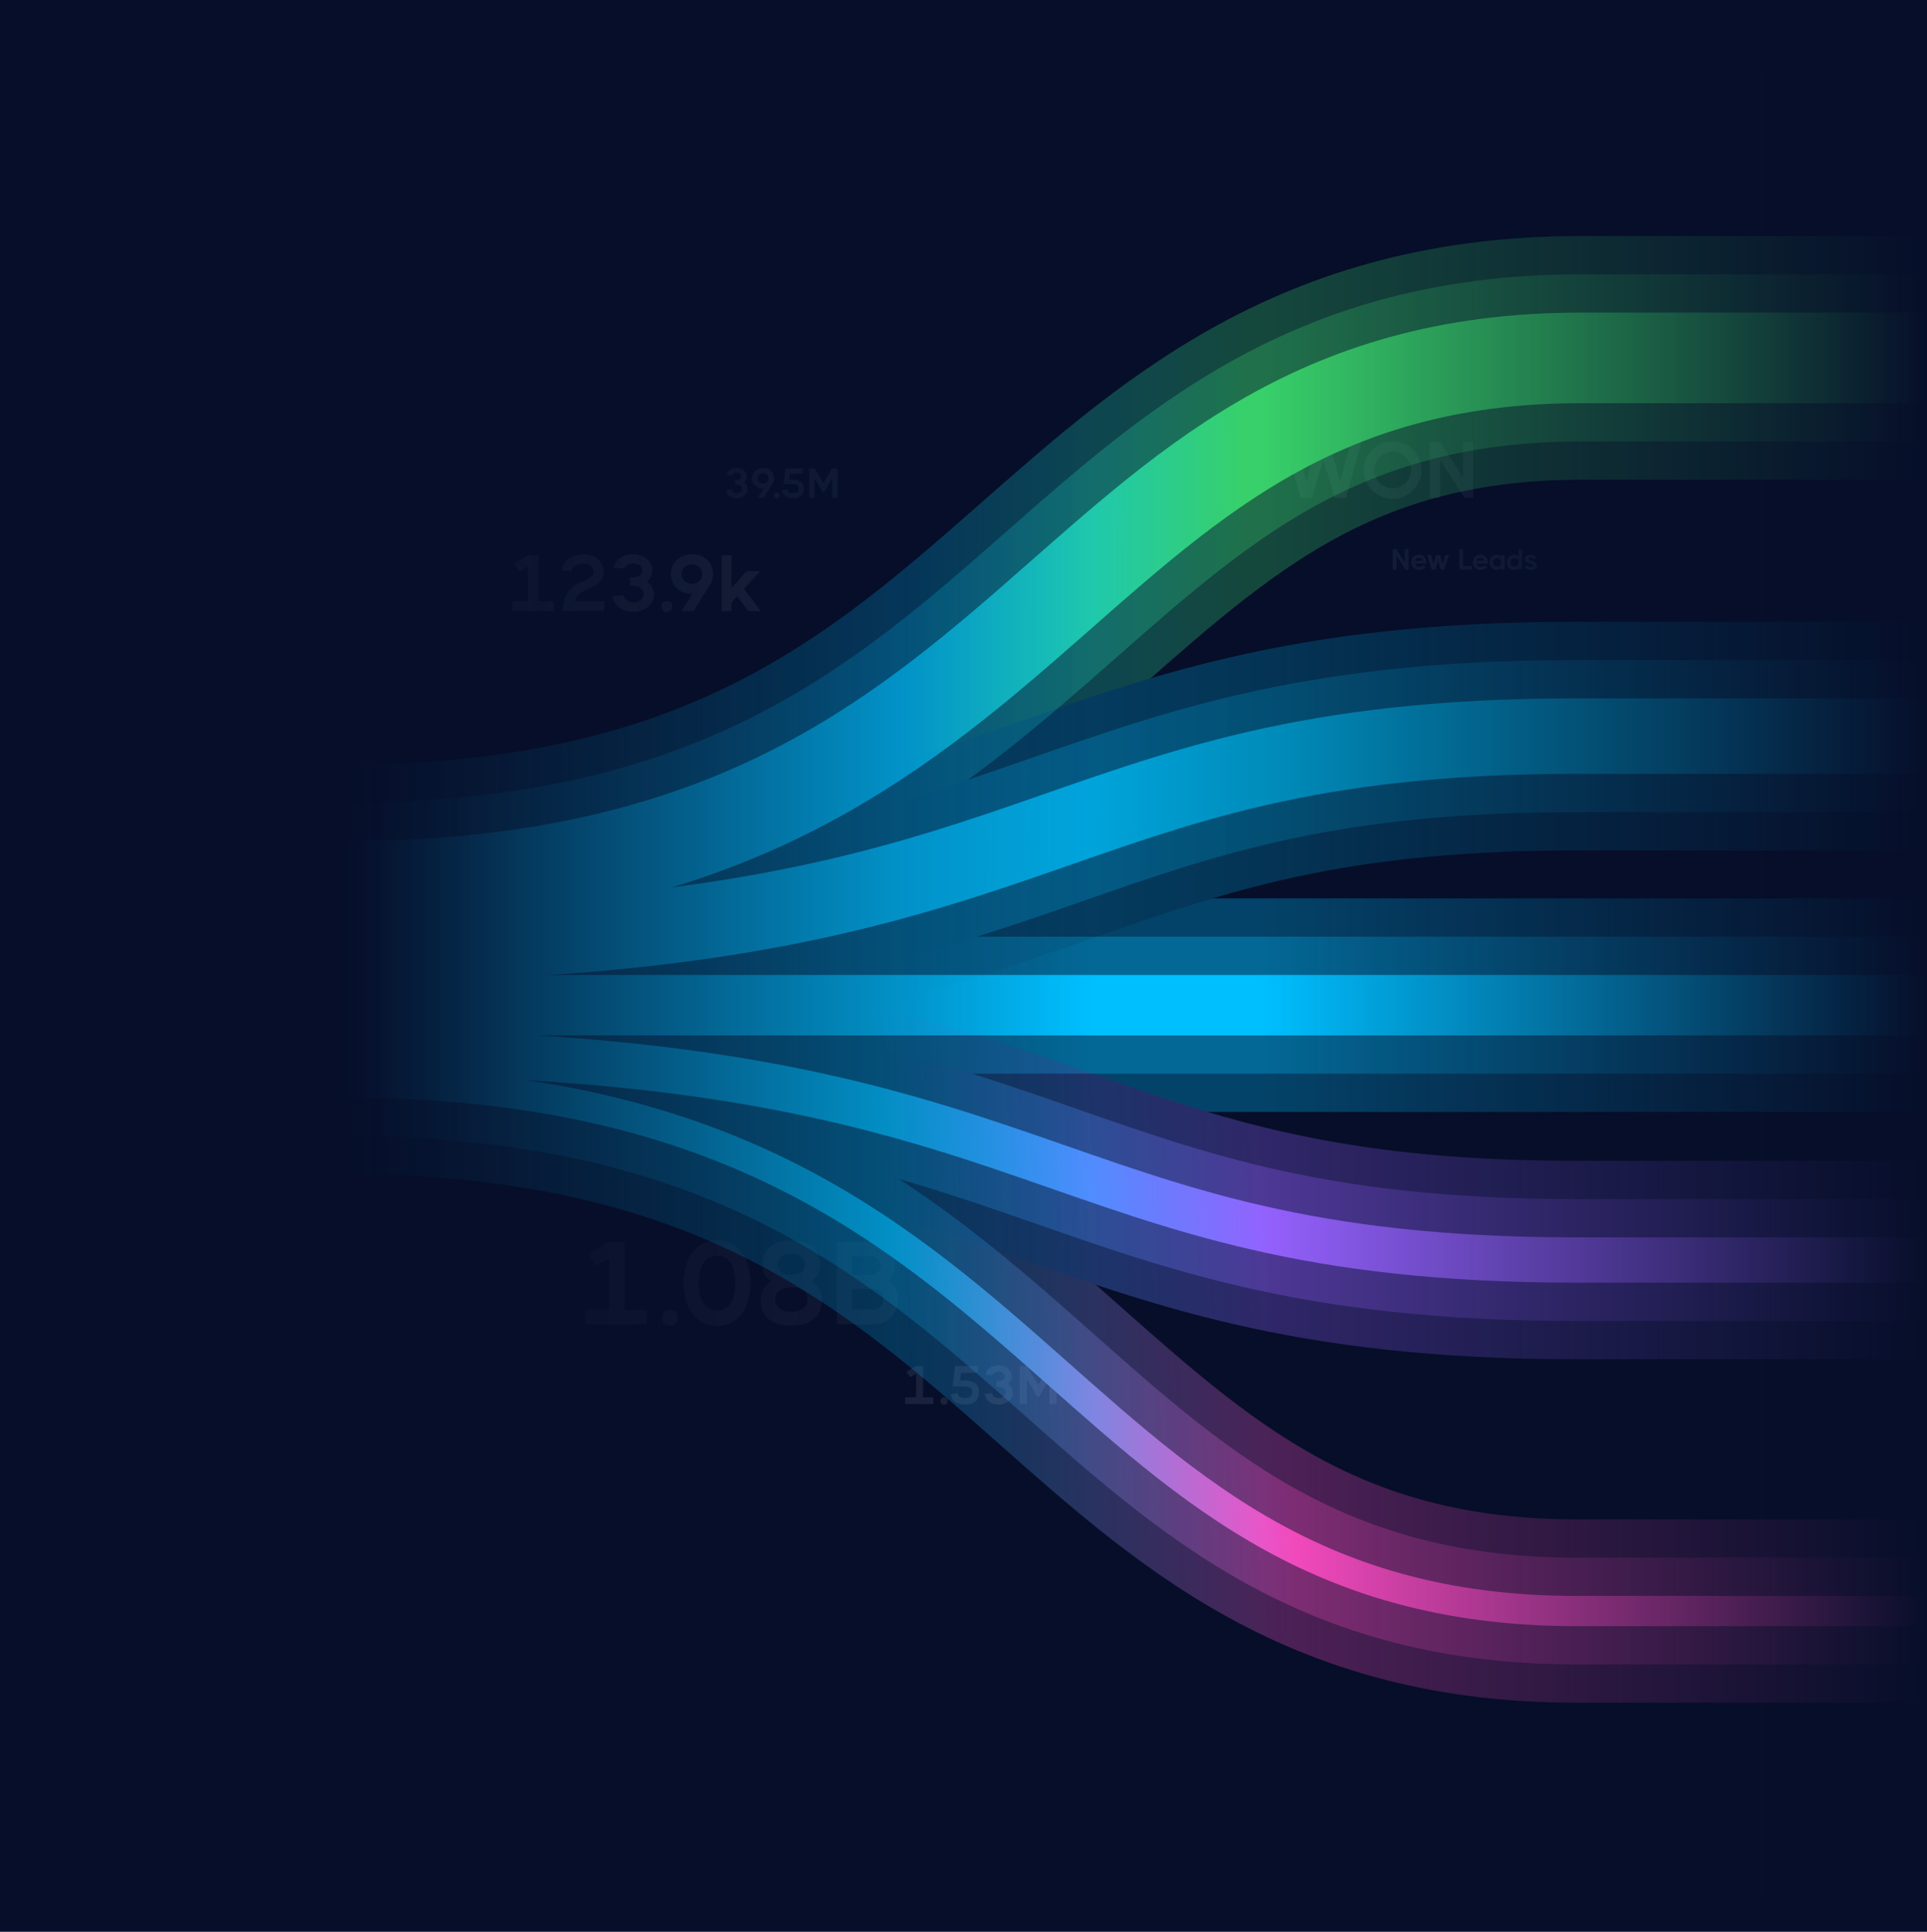
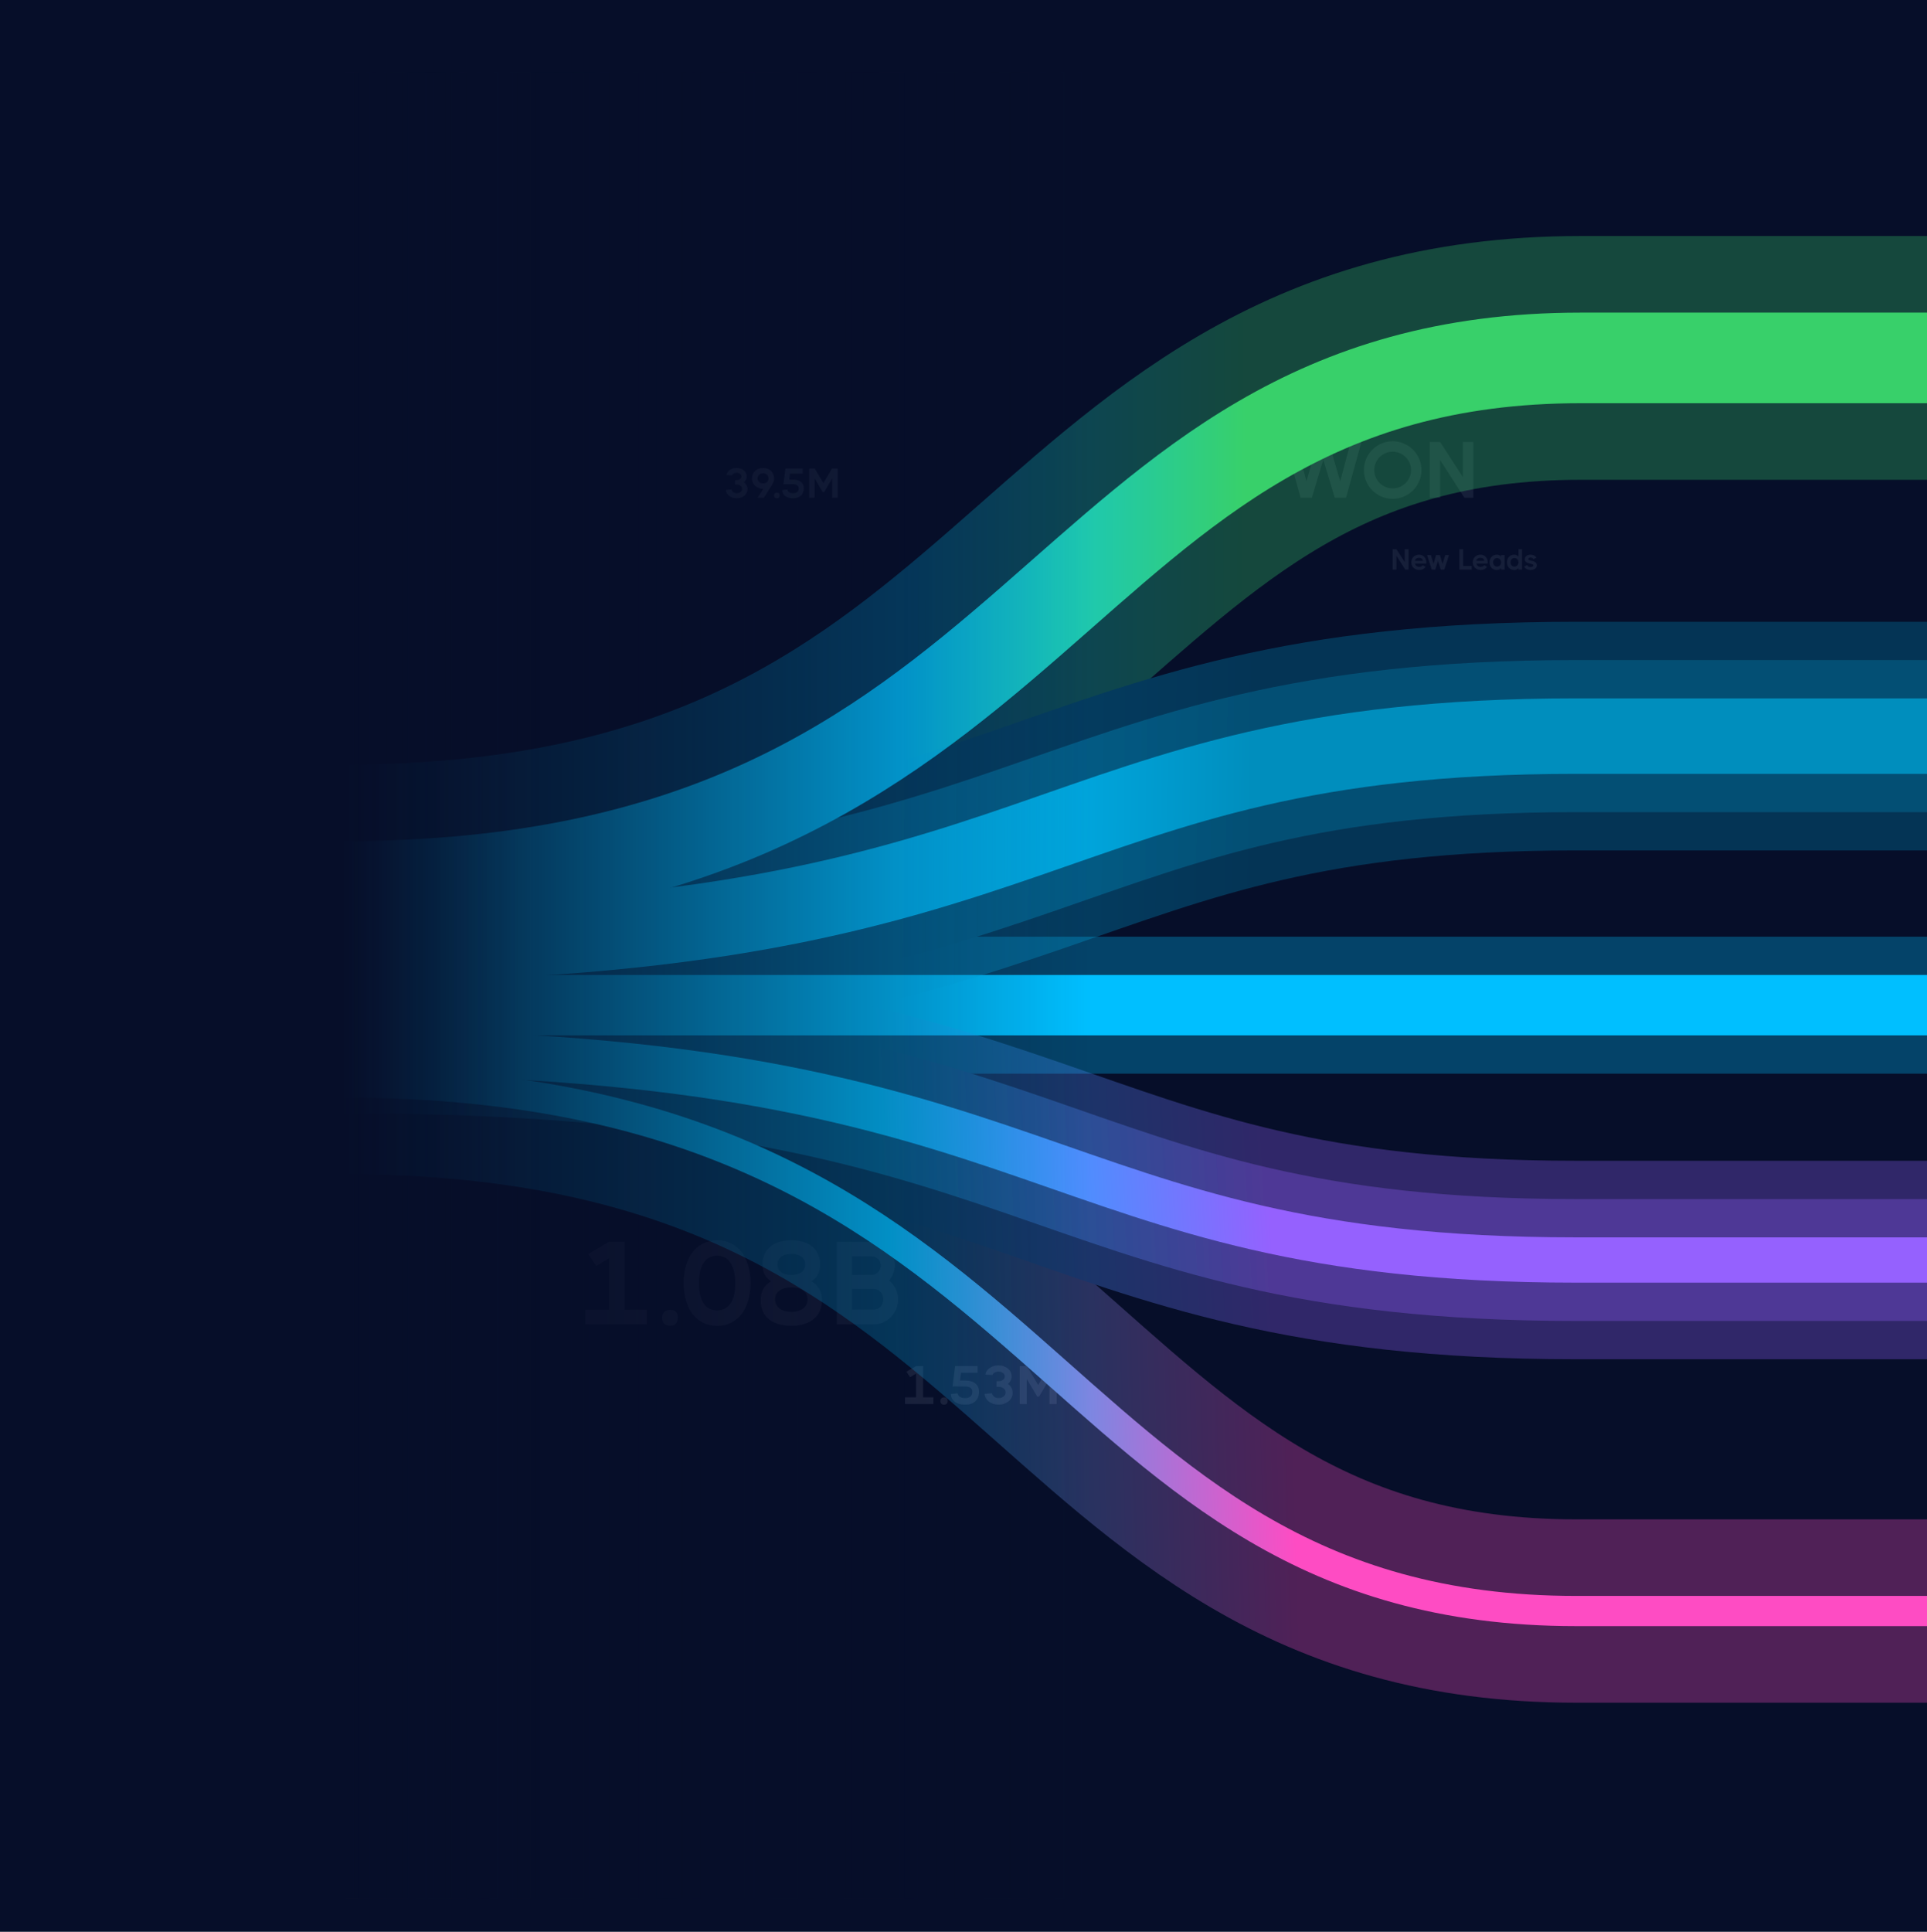
<svg xmlns="http://www.w3.org/2000/svg" width="1208" height="1211" viewBox="0 0 1208 1211" fill="none">
  <g clip-path="url(#clip0_2329_5277)">
    <rect width="1208" height="1210.76" fill="#060E29" />
    <path opacity="0.08" d="M368.796 786.023L381.857 778.349H391.523V820.85H405.542V830H366.878V820.85H381.857V788.679L373.814 793.549L368.796 786.023ZM415.05 825.868C415.05 824.294 415.469 823.089 416.305 822.252C417.19 821.367 418.42 820.924 419.994 820.924C423.241 820.924 424.864 822.572 424.864 825.868C424.864 827.442 424.446 828.672 423.61 829.557C422.773 830.443 421.568 830.885 419.994 830.885C418.42 830.885 417.19 830.443 416.305 829.557C415.469 828.672 415.05 827.442 415.05 825.868ZM449.549 830.959C446.302 830.959 443.375 830.32 440.768 829.041C438.161 827.713 435.947 825.893 434.127 823.581C432.356 821.219 430.979 818.391 429.995 815.095C429.011 811.799 428.519 808.159 428.519 804.174C428.519 800.19 429.011 796.55 429.995 793.254C430.979 789.958 432.356 787.154 434.127 784.842C435.947 782.481 438.161 780.661 440.768 779.382C443.375 778.054 446.302 777.39 449.549 777.39C452.795 777.39 455.698 778.054 458.256 779.382C460.863 780.661 463.076 782.481 464.897 784.842C466.717 787.154 468.094 789.958 469.029 793.254C470.012 796.55 470.504 800.19 470.504 804.174C470.504 808.159 470.012 811.799 469.029 815.095C468.094 818.391 466.717 821.219 464.897 823.581C463.076 825.893 460.863 827.713 458.256 829.041C455.698 830.32 452.795 830.959 449.549 830.959ZM449.549 821.293C452.894 821.293 455.624 819.94 457.739 817.235C459.854 814.48 460.912 810.127 460.912 804.174C460.912 801.174 460.617 798.616 460.027 796.501C459.485 794.336 458.698 792.565 457.665 791.188C456.682 789.761 455.501 788.728 454.124 788.089C452.746 787.4 451.221 787.056 449.549 787.056C447.876 787.056 446.327 787.4 444.9 788.089C443.523 788.728 442.342 789.761 441.358 791.188C440.375 792.565 439.588 794.336 438.997 796.501C438.456 798.616 438.186 801.174 438.186 804.174C438.186 807.175 438.456 809.758 438.997 811.922C439.588 814.037 440.375 815.808 441.358 817.235C442.342 818.612 443.523 819.645 444.9 820.334C446.327 820.973 447.876 821.293 449.549 821.293ZM496.098 830.959C490.097 830.959 485.374 829.557 481.931 826.753C478.537 823.9 476.84 819.965 476.84 814.947C476.84 812.143 477.405 809.758 478.537 807.79C479.668 805.822 481.292 804.248 483.407 803.068C481.685 801.985 480.357 800.608 479.422 798.936C478.488 797.214 478.02 795.099 478.02 792.59C478.02 787.818 479.619 784.104 482.816 781.448C486.014 778.742 490.441 777.39 496.098 777.39C501.706 777.39 506.109 778.742 509.306 781.448C512.504 784.104 514.102 787.818 514.102 792.59C514.102 797.46 512.307 800.952 508.716 803.068C510.831 804.248 512.454 805.822 513.586 807.79C514.717 809.758 515.283 812.143 515.283 814.947C515.283 817.456 514.84 819.694 513.955 821.662C513.069 823.63 511.79 825.302 510.118 826.68C508.494 828.057 506.478 829.115 504.067 829.852C501.706 830.59 499.05 830.959 496.098 830.959ZM496.098 785.949C493.393 785.949 491.253 786.539 489.679 787.72C488.154 788.901 487.391 790.524 487.391 792.59C487.391 794.607 488.154 796.205 489.679 797.386C491.253 798.517 493.393 799.083 496.098 799.083C498.804 799.083 500.919 798.517 502.444 797.386C503.969 796.205 504.731 794.607 504.731 792.59C504.731 790.524 503.969 788.901 502.444 787.72C500.919 786.539 498.804 785.949 496.098 785.949ZM496.098 806.905C493.048 806.905 490.589 807.544 488.719 808.823C486.85 810.053 485.916 811.898 485.916 814.357C485.916 816.817 486.85 818.735 488.719 820.113C490.589 821.49 493.048 822.179 496.098 822.179C499.099 822.179 501.534 821.49 503.403 820.113C505.272 818.735 506.207 816.817 506.207 814.357C506.207 811.898 505.272 810.053 503.403 808.823C501.534 807.544 499.099 806.905 496.098 806.905ZM524.57 830V778.349H546.78C548.747 778.349 550.592 778.742 552.314 779.53C554.035 780.317 555.536 781.374 556.815 782.702C558.094 784.031 559.102 785.58 559.84 787.351C560.578 789.073 560.947 790.917 560.947 792.885C560.947 794.656 560.627 796.378 559.988 798.05C559.397 799.723 558.536 801.223 557.405 802.551C559.127 803.978 560.479 805.724 561.463 807.79C562.447 809.807 562.939 812.021 562.939 814.431C562.939 816.546 562.545 818.563 561.758 820.481C560.971 822.351 559.889 823.999 558.512 825.425C557.134 826.852 555.536 827.983 553.716 828.819C551.896 829.606 549.952 830 547.886 830H524.57ZM546.78 799.009C548.108 799.009 549.313 798.468 550.395 797.386C551.527 796.304 552.092 794.926 552.092 793.254C552.092 791.532 551.527 790.155 550.395 789.122C549.313 788.04 548.108 787.499 546.78 787.499H534.162V799.083L546.78 799.009ZM547.886 820.777C548.723 820.777 549.485 820.604 550.174 820.26C550.863 819.916 551.477 819.448 552.019 818.858C552.56 818.268 552.978 817.579 553.273 816.792C553.568 816.005 553.716 815.193 553.716 814.357C553.716 813.472 553.568 812.635 553.273 811.848C552.978 811.061 552.56 810.373 552.019 809.782C551.477 809.192 550.863 808.725 550.174 808.38C549.485 808.036 548.723 807.864 547.886 807.864H534.162V820.777H547.886Z" fill="#AFB8C9" />
    <path opacity="0.1" d="M873.022 344.225H875.395L880.596 352.255V344.225H882.987V357H880.961L875.395 348.368V357H873.022V344.225ZM889.556 347.638C890.237 347.638 890.857 347.765 891.417 348.021C891.977 348.264 892.457 348.605 892.859 349.043C893.26 349.481 893.571 349.992 893.79 350.576C894.021 351.16 894.136 351.787 894.136 352.456C894.136 352.748 894.112 353.015 894.063 353.259H887.001C887.159 353.879 887.475 354.378 887.95 354.755C888.436 355.12 889.032 355.303 889.738 355.303C890.188 355.303 890.614 355.211 891.016 355.029C891.429 354.834 891.739 354.579 891.946 354.262L893.68 355.284C893.254 355.905 892.707 356.386 892.038 356.726C891.368 357.067 890.59 357.237 889.702 357.237C888.959 357.237 888.278 357.116 887.658 356.872C887.049 356.629 886.526 356.294 886.088 355.868C885.662 355.43 885.328 354.919 885.084 354.335C884.853 353.751 884.738 353.119 884.738 352.438C884.738 351.756 884.853 351.123 885.084 350.539C885.328 349.955 885.656 349.451 886.07 349.025C886.496 348.599 887.007 348.264 887.603 348.021C888.199 347.765 888.85 347.638 889.556 347.638ZM892.001 351.488C891.916 350.892 891.648 350.43 891.198 350.101C890.748 349.773 890.188 349.609 889.519 349.609C889.166 349.609 888.838 349.663 888.534 349.773C888.229 349.87 887.962 350.004 887.731 350.174C887.499 350.345 887.317 350.546 887.183 350.777C887.049 350.996 886.976 351.233 886.964 351.488H892.001ZM894.622 347.875H896.994L898.637 353.368L900.243 347.875H902.652L904.294 353.405L905.991 347.875H908.364L905.407 357H903.163L901.447 351.58L899.732 357H897.523L894.622 347.875ZM914.833 344.225H917.206V354.737H922.608V357H914.833V344.225ZM928.069 347.638C928.751 347.638 929.371 347.765 929.931 348.021C930.491 348.264 930.971 348.605 931.373 349.043C931.774 349.481 932.084 349.992 932.303 350.576C932.535 351.16 932.65 351.787 932.65 352.456C932.65 352.748 932.626 353.015 932.577 353.259H925.514C925.673 353.879 925.989 354.378 926.463 354.755C926.95 355.12 927.546 355.303 928.252 355.303C928.702 355.303 929.128 355.211 929.529 355.029C929.943 354.834 930.253 354.579 930.46 354.262L932.194 355.284C931.768 355.905 931.221 356.386 930.551 356.726C929.882 357.067 929.104 357.237 928.215 357.237C927.473 357.237 926.792 357.116 926.171 356.872C925.563 356.629 925.04 356.294 924.602 355.868C924.176 355.43 923.842 354.919 923.598 354.335C923.367 353.751 923.251 353.119 923.251 352.438C923.251 351.756 923.367 351.123 923.598 350.539C923.842 349.955 924.17 349.451 924.584 349.025C925.01 348.599 925.521 348.264 926.117 348.021C926.713 347.765 927.364 347.638 928.069 347.638ZM930.515 351.488C930.43 350.892 930.162 350.43 929.712 350.101C929.262 349.773 928.702 349.609 928.033 349.609C927.68 349.609 927.352 349.663 927.047 349.773C926.743 349.87 926.476 350.004 926.244 350.174C926.013 350.345 925.831 350.546 925.697 350.777C925.563 350.996 925.49 351.233 925.478 351.488H930.515ZM941.011 356.033C940.695 356.398 940.318 356.696 939.88 356.927C939.454 357.146 938.949 357.256 938.365 357.256C937.659 357.256 937.021 357.134 936.449 356.89C935.889 356.647 935.409 356.313 935.007 355.887C934.618 355.449 934.314 354.938 934.095 354.354C933.888 353.77 933.784 353.137 933.784 352.456C933.784 351.774 933.888 351.142 934.095 350.558C934.314 349.962 934.618 349.451 935.007 349.025C935.409 348.587 935.889 348.246 936.449 348.003C937.021 347.759 937.659 347.638 938.365 347.638C938.949 347.638 939.454 347.753 939.88 347.984C940.318 348.203 940.695 348.495 941.011 348.86V347.875H943.274V357H941.011V356.033ZM938.42 355.138C938.797 355.138 939.144 355.072 939.46 354.938C939.776 354.804 940.05 354.615 940.281 354.372C940.513 354.129 940.689 353.843 940.811 353.514C940.944 353.186 941.011 352.827 941.011 352.438C941.011 352.048 940.944 351.695 940.811 351.379C940.689 351.05 940.513 350.771 940.281 350.539C940.05 350.296 939.776 350.108 939.46 349.974C939.144 349.84 938.797 349.773 938.42 349.773C938.055 349.773 937.726 349.846 937.434 349.992C937.142 350.126 936.887 350.32 936.668 350.576C936.461 350.819 936.297 351.105 936.175 351.434C936.066 351.75 936.011 352.091 936.011 352.456C936.011 352.821 936.066 353.167 936.175 353.496C936.297 353.824 936.461 354.11 936.668 354.354C936.887 354.597 937.142 354.792 937.434 354.938C937.726 355.072 938.055 355.138 938.42 355.138ZM954.163 357H951.919V356.051C951.602 356.404 951.225 356.696 950.787 356.927C950.361 357.146 949.856 357.256 949.272 357.256C948.567 357.256 947.928 357.134 947.356 356.89C946.796 356.647 946.316 356.313 945.914 355.887C945.525 355.449 945.221 354.938 945.002 354.354C944.795 353.77 944.692 353.137 944.692 352.456C944.692 351.774 944.795 351.142 945.002 350.558C945.221 349.962 945.525 349.451 945.914 349.025C946.316 348.587 946.796 348.246 947.356 348.003C947.928 347.759 948.567 347.638 949.272 347.638C949.856 347.638 950.361 347.753 950.787 347.984C951.225 348.203 951.602 348.489 951.919 348.842V344.225H954.163V357ZM949.327 355.138C949.704 355.138 950.051 355.072 950.367 354.938C950.684 354.804 950.957 354.615 951.189 354.372C951.42 354.129 951.596 353.843 951.718 353.514C951.852 353.186 951.919 352.827 951.919 352.438C951.919 352.048 951.852 351.695 951.718 351.379C951.596 351.05 951.42 350.771 951.189 350.539C950.957 350.296 950.684 350.108 950.367 349.974C950.051 349.84 949.704 349.773 949.327 349.773C948.962 349.773 948.634 349.846 948.342 349.992C948.05 350.126 947.794 350.32 947.575 350.576C947.368 350.819 947.204 351.105 947.082 351.434C946.973 351.75 946.918 352.091 946.918 352.456C946.918 352.821 946.973 353.167 947.082 353.496C947.204 353.824 947.368 354.11 947.575 354.354C947.794 354.597 948.05 354.792 948.342 354.938C948.634 355.072 948.962 355.138 949.327 355.138ZM958.118 350.43C958.118 350.673 958.246 350.856 958.501 350.977C958.769 351.099 959.098 351.209 959.487 351.306C959.888 351.391 960.314 351.488 960.764 351.598C961.227 351.695 961.653 351.853 962.042 352.072C962.443 352.279 962.772 352.565 963.027 352.93C963.295 353.283 963.429 353.758 963.429 354.354C963.429 354.816 963.319 355.23 963.1 355.595C962.894 355.948 962.608 356.246 962.243 356.489C961.878 356.732 961.458 356.915 960.983 357.037C960.509 357.17 960.01 357.237 959.487 357.237C958.526 357.237 957.705 357.055 957.023 356.69C956.342 356.325 955.837 355.802 955.508 355.12L957.37 354.153C957.54 354.603 957.808 354.926 958.173 355.12C958.538 355.315 958.976 355.412 959.487 355.412C959.706 355.412 959.919 355.394 960.126 355.357C960.333 355.309 960.515 355.242 960.673 355.157C960.844 355.072 960.977 354.962 961.075 354.828C961.184 354.694 961.239 354.536 961.239 354.354C961.239 354.086 961.105 353.885 960.837 353.751C960.57 353.605 960.235 353.484 959.834 353.386C959.444 353.277 959.012 353.174 958.538 353.076C958.076 352.967 957.644 352.815 957.242 352.62C956.853 352.413 956.524 352.145 956.257 351.817C955.989 351.488 955.855 351.05 955.855 350.503C955.855 350.053 955.953 349.651 956.147 349.298C956.342 348.946 956.603 348.648 956.932 348.404C957.273 348.149 957.662 347.96 958.1 347.838C958.55 347.705 959.019 347.638 959.505 347.638C960.296 347.638 961.002 347.802 961.622 348.13C962.255 348.447 962.748 348.915 963.1 349.536L961.257 350.466C961.099 350.138 960.88 349.889 960.6 349.718C960.32 349.536 959.955 349.444 959.505 349.444C959.079 349.444 958.739 349.536 958.483 349.718C958.24 349.889 958.118 350.126 958.118 350.43Z" fill="#AFB8C9" />
-     <path opacity="0.15" d="M322.25 353.2L331.1 348H337.65V376.8H347.15V383H320.95V376.8H331.1V355L325.65 358.3L322.25 353.2ZM352.693 381.45C352.793 380.117 353.043 378.667 353.443 377.1C353.843 375.5 354.46 373.95 355.293 372.45C356.126 370.917 357.193 369.5 358.493 368.2C359.826 366.9 361.46 365.867 363.393 365.1C364.493 364.633 365.56 364.183 366.593 363.75C367.626 363.317 368.56 362.85 369.393 362.35C370.226 361.85 370.893 361.283 371.393 360.65C371.893 360.017 372.143 359.283 372.143 358.45C372.143 357.583 371.943 356.817 371.543 356.15C371.176 355.483 370.693 354.933 370.093 354.5C369.493 354.067 368.843 353.75 368.143 353.55C367.443 353.317 366.76 353.2 366.093 353.2C365.16 353.2 364.243 353.3 363.343 353.5C362.476 353.667 361.693 353.95 360.993 354.35C360.293 354.75 359.71 355.267 359.243 355.9C358.776 356.533 358.46 357.3 358.293 358.2L352.143 357.55C352.376 355.883 352.91 354.417 353.743 353.15C354.61 351.883 355.66 350.833 356.893 350C358.16 349.133 359.576 348.483 361.143 348.05C362.743 347.583 364.393 347.35 366.093 347.35C367.626 347.35 369.126 347.6 370.593 348.1C372.06 348.567 373.36 349.267 374.493 350.2C375.66 351.1 376.593 352.233 377.293 353.6C378.026 354.933 378.393 356.45 378.393 358.15C378.393 359.883 378.06 361.367 377.393 362.6C376.76 363.833 375.876 364.917 374.743 365.85C373.643 366.75 372.326 367.55 370.793 368.25C369.26 368.95 367.61 369.65 365.843 370.35C364.443 370.917 363.293 371.783 362.393 372.95C361.526 374.083 360.843 375.367 360.343 376.8H378.743V382.95H352.693V381.45ZM408.986 357.55C408.986 358.95 408.686 360.233 408.086 361.4C407.486 362.533 406.636 363.533 405.536 364.4C406.936 365.367 408.019 366.55 408.786 367.95C409.553 369.35 409.936 370.9 409.936 372.6C409.936 374.2 409.603 375.667 408.936 377C408.269 378.333 407.336 379.483 406.136 380.45C404.969 381.417 403.586 382.183 401.986 382.75C400.419 383.283 398.719 383.55 396.886 383.55C395.153 383.55 393.519 383.3 391.986 382.8C390.486 382.3 389.153 381.617 387.986 380.75C386.853 379.85 385.936 378.783 385.236 377.55C384.536 376.317 384.153 374.983 384.086 373.55L390.836 373.05C391.136 374.383 391.836 375.467 392.936 376.3C394.069 377.1 395.386 377.5 396.886 377.5C398.786 377.5 400.353 377.017 401.586 376.05C402.819 375.05 403.436 373.8 403.436 372.3C403.436 370.8 402.819 369.567 401.586 368.6C400.353 367.633 398.786 367.15 396.886 367.15H395.036L395.086 361.9H396.886C398.586 361.9 399.969 361.5 401.036 360.7C402.103 359.867 402.636 358.817 402.636 357.55C402.636 356.283 402.086 355.233 400.986 354.4C399.886 353.533 398.486 353.1 396.786 353.1C395.619 353.1 394.519 353.383 393.486 353.95C392.453 354.483 391.703 355.25 391.236 356.25L384.786 355.85C384.986 354.617 385.419 353.483 386.086 352.45C386.786 351.417 387.669 350.533 388.736 349.8C389.803 349.033 391.019 348.433 392.386 348C393.753 347.567 395.219 347.35 396.786 347.35C398.553 347.35 400.186 347.617 401.686 348.15C403.186 348.65 404.469 349.35 405.536 350.25C406.636 351.15 407.486 352.233 408.086 353.5C408.686 354.733 408.986 356.083 408.986 357.55ZM414.677 380.2C414.677 379.133 414.96 378.317 415.527 377.75C416.127 377.15 416.96 376.85 418.027 376.85C420.227 376.85 421.327 377.967 421.327 380.2C421.327 381.267 421.044 382.1 420.477 382.7C419.91 383.3 419.094 383.6 418.027 383.6C416.96 383.6 416.127 383.3 415.527 382.7C414.96 382.1 414.677 381.267 414.677 380.2ZM434.001 372.25C432.168 372.283 430.435 372.017 428.801 371.45C427.168 370.85 425.735 370.017 424.501 368.95C423.301 367.85 422.335 366.533 421.601 365C420.901 363.433 420.551 361.7 420.551 359.8C420.551 358 420.885 356.333 421.551 354.8C422.218 353.267 423.135 351.95 424.301 350.85C425.468 349.75 426.851 348.9 428.451 348.3C430.085 347.667 431.868 347.35 433.801 347.35C435.701 347.35 437.451 347.667 439.051 348.3C440.685 348.9 442.085 349.75 443.251 350.85C444.451 351.95 445.368 353.267 446.001 354.8C446.668 356.333 447.001 358 447.001 359.8C447.001 361.133 446.818 362.383 446.451 363.55C446.118 364.717 445.618 365.783 444.951 366.75L434.751 383H427.251L434.001 372.25ZM433.801 365.9C434.701 365.9 435.535 365.75 436.301 365.45C437.101 365.117 437.801 364.683 438.401 364.15C439.001 363.583 439.468 362.933 439.801 362.2C440.135 361.467 440.301 360.667 440.301 359.8C440.301 358.9 440.118 358.083 439.751 357.35C439.418 356.617 438.951 355.983 438.351 355.45C437.751 354.883 437.051 354.45 436.251 354.15C435.485 353.85 434.668 353.7 433.801 353.7C432.868 353.7 432.001 353.867 431.201 354.2C430.401 354.5 429.701 354.933 429.101 355.5C428.535 356.033 428.085 356.667 427.751 357.4C427.418 358.133 427.251 358.933 427.251 359.8C427.251 360.633 427.418 361.433 427.751 362.2C428.085 362.933 428.535 363.583 429.101 364.15C429.701 364.683 430.401 365.117 431.201 365.45C432.001 365.75 432.868 365.9 433.801 365.9ZM452.344 348H458.544V368.6L467.944 358H476.544L466.394 369.05L476.944 383H469.194L462.144 373.7L458.544 377.65V383H452.344V348Z" fill="#AFB8C9" />
    <path opacity="0.1" d="M468.123 298.639C468.123 299.374 467.965 300.048 467.65 300.66C467.335 301.255 466.889 301.78 466.311 302.235C467.046 302.743 467.615 303.364 468.018 304.099C468.42 304.834 468.621 305.648 468.621 306.54C468.621 307.38 468.446 308.15 468.096 308.85C467.746 309.55 467.256 310.154 466.626 310.661C466.014 311.169 465.287 311.571 464.448 311.869C463.625 312.149 462.732 312.289 461.77 312.289C460.86 312.289 460.002 312.158 459.197 311.895C458.41 311.633 457.71 311.274 457.097 310.819C456.503 310.346 456.021 309.786 455.654 309.139C455.286 308.491 455.085 307.791 455.05 307.039L458.594 306.776C458.751 307.476 459.119 308.045 459.696 308.483C460.291 308.903 460.982 309.113 461.77 309.113C462.767 309.113 463.59 308.859 464.237 308.351C464.885 307.826 465.209 307.17 465.209 306.382C465.209 305.595 464.885 304.948 464.237 304.44C463.59 303.933 462.767 303.679 461.77 303.679H460.799L460.825 300.923H461.77C462.662 300.923 463.389 300.713 463.949 300.293C464.509 299.855 464.789 299.304 464.789 298.639C464.789 297.974 464.5 297.422 463.922 296.985C463.345 296.53 462.61 296.302 461.717 296.302C461.105 296.302 460.527 296.451 459.985 296.749C459.442 297.029 459.049 297.431 458.804 297.956L455.417 297.746C455.522 297.099 455.75 296.504 456.1 295.961C456.467 295.419 456.931 294.955 457.491 294.57C458.051 294.168 458.69 293.853 459.408 293.625C460.125 293.397 460.895 293.284 461.717 293.284C462.645 293.284 463.502 293.424 464.29 293.704C465.077 293.966 465.751 294.334 466.311 294.806C466.889 295.279 467.335 295.848 467.65 296.513C467.965 297.16 468.123 297.869 468.123 298.639ZM478.461 306.356C477.499 306.374 476.589 306.234 475.731 305.936C474.874 305.621 474.121 305.184 473.474 304.624C472.844 304.046 472.336 303.355 471.951 302.55C471.584 301.728 471.4 300.818 471.4 299.82C471.4 298.875 471.575 298 471.925 297.195C472.275 296.39 472.756 295.699 473.369 295.121C473.981 294.544 474.708 294.098 475.548 293.783C476.405 293.45 477.341 293.284 478.356 293.284C479.354 293.284 480.273 293.45 481.113 293.783C481.97 294.098 482.705 294.544 483.318 295.121C483.948 295.699 484.429 296.39 484.761 297.195C485.111 298 485.286 298.875 485.286 299.82C485.286 300.52 485.19 301.176 484.998 301.789C484.823 302.401 484.56 302.961 484.21 303.469L478.855 312H474.918L478.461 306.356ZM478.356 303.023C478.829 303.023 479.266 302.944 479.669 302.786C480.089 302.611 480.456 302.384 480.771 302.104C481.086 301.806 481.331 301.465 481.506 301.08C481.681 300.695 481.769 300.275 481.769 299.82C481.769 299.348 481.673 298.919 481.48 298.534C481.305 298.149 481.06 297.816 480.745 297.536C480.43 297.239 480.063 297.011 479.643 296.854C479.24 296.696 478.811 296.618 478.356 296.618C477.866 296.618 477.411 296.705 476.991 296.88C476.571 297.038 476.204 297.265 475.889 297.563C475.591 297.843 475.355 298.175 475.18 298.56C475.005 298.945 474.918 299.365 474.918 299.82C474.918 300.258 475.005 300.678 475.18 301.08C475.355 301.465 475.591 301.806 475.889 302.104C476.204 302.384 476.571 302.611 476.991 302.786C477.411 302.944 477.866 303.023 478.356 303.023ZM485.235 310.53C485.235 309.97 485.384 309.541 485.681 309.244C485.996 308.929 486.434 308.771 486.994 308.771C488.149 308.771 488.726 309.358 488.726 310.53C488.726 311.09 488.578 311.528 488.28 311.843C487.983 312.157 487.554 312.315 486.994 312.315C486.434 312.315 485.996 312.157 485.681 311.843C485.384 311.528 485.235 311.09 485.235 310.53ZM503.87 306.041C503.87 308.036 503.283 309.576 502.111 310.661C500.956 311.746 499.328 312.289 497.228 312.289C495.128 312.289 493.475 311.843 492.267 310.95C491.06 310.058 490.403 308.798 490.298 307.17L493.527 306.776C493.702 307.564 494.105 308.15 494.735 308.535C495.382 308.92 496.213 309.113 497.228 309.113C498.331 309.113 499.18 308.85 499.775 308.325C500.37 307.8 500.667 307.039 500.667 306.041C500.667 305.219 500.37 304.589 499.775 304.151C499.18 303.714 498.331 303.495 497.228 303.495H493.606V303.469L491.112 303.495L492.346 293.625H503.213V296.88H495.207L494.735 300.608H497.228C499.328 300.608 500.956 301.08 502.111 302.025C503.283 302.97 503.87 304.309 503.87 306.041ZM516.177 302.786L521.611 293.625L521.69 293.651V293.625H525.128V312H521.69V299.873L516.623 308.404H515.757L510.665 299.873V312H507.252V293.625H510.665V293.678L510.743 293.625L516.177 302.786Z" fill="#AFB8C9" />
    <path opacity="0.15" d="M568.21 859.736L574.228 856.2H578.682V875.784H585.142V880H567.326V875.784H574.228V860.96L570.522 863.204L568.21 859.736ZM589.523 878.096C589.523 877.371 589.716 876.815 590.101 876.43C590.509 876.022 591.076 875.818 591.801 875.818C593.297 875.818 594.045 876.577 594.045 878.096C594.045 878.821 593.853 879.388 593.467 879.796C593.082 880.204 592.527 880.408 591.801 880.408C591.076 880.408 590.509 880.204 590.101 879.796C589.716 879.388 589.523 878.821 589.523 878.096ZM613.66 872.282C613.66 874.866 612.9 876.861 611.382 878.266C609.886 879.671 607.778 880.374 605.058 880.374C602.338 880.374 600.196 879.796 598.632 878.64C597.068 877.484 596.218 875.852 596.082 873.744L600.264 873.234C600.49 874.254 601.012 875.013 601.828 875.512C602.666 876.011 603.743 876.26 605.058 876.26C606.486 876.26 607.585 875.92 608.356 875.24C609.126 874.56 609.512 873.574 609.512 872.282C609.512 871.217 609.126 870.401 608.356 869.834C607.585 869.267 606.486 868.984 605.058 868.984H600.366V868.95L597.136 868.984L598.734 856.2H612.81V860.416H602.44L601.828 865.244H605.058C607.778 865.244 609.886 865.856 611.382 867.08C612.9 868.304 613.66 870.038 613.66 872.282ZM634.163 862.694C634.163 863.646 633.959 864.519 633.551 865.312C633.143 866.083 632.565 866.763 631.817 867.352C632.769 868.009 633.506 868.814 634.027 869.766C634.548 870.718 634.809 871.772 634.809 872.928C634.809 874.016 634.582 875.013 634.129 875.92C633.676 876.827 633.041 877.609 632.225 878.266C631.432 878.923 630.491 879.445 629.403 879.83C628.338 880.193 627.182 880.374 625.935 880.374C624.756 880.374 623.646 880.204 622.603 879.864C621.583 879.524 620.676 879.059 619.883 878.47C619.112 877.858 618.489 877.133 618.013 876.294C617.537 875.455 617.276 874.549 617.231 873.574L621.821 873.234C622.025 874.141 622.501 874.877 623.249 875.444C624.02 875.988 624.915 876.26 625.935 876.26C627.227 876.26 628.292 875.931 629.131 875.274C629.97 874.594 630.389 873.744 630.389 872.724C630.389 871.704 629.97 870.865 629.131 870.208C628.292 869.551 627.227 869.222 625.935 869.222H624.677L624.711 865.652H625.935C627.091 865.652 628.032 865.38 628.757 864.836C629.482 864.269 629.845 863.555 629.845 862.694C629.845 861.833 629.471 861.119 628.723 860.552C627.975 859.963 627.023 859.668 625.867 859.668C625.074 859.668 624.326 859.861 623.623 860.246C622.92 860.609 622.41 861.13 622.093 861.81L617.707 861.538C617.843 860.699 618.138 859.929 618.591 859.226C619.067 858.523 619.668 857.923 620.393 857.424C621.118 856.903 621.946 856.495 622.875 856.2C623.804 855.905 624.802 855.758 625.867 855.758C627.068 855.758 628.179 855.939 629.199 856.302C630.219 856.642 631.092 857.118 631.817 857.73C632.565 858.342 633.143 859.079 633.551 859.94C633.959 860.779 634.163 861.697 634.163 862.694ZM650.784 868.066L657.822 856.2L657.924 856.234V856.2H662.378V880H657.924V864.292L651.362 875.342H650.24L643.644 864.292V880H639.224V856.2H643.644V856.268L643.746 856.2L650.784 868.066Z" fill="#AFB8C9" />
    <path opacity="0.1" d="M805.65 277H812.4L818.95 301.65L826.15 277H832.95L840.15 301.65L846.7 277H853.45L843.8 312H836.75L829.55 288.15L822.35 312H815.3L805.65 277ZM873.046 312.65C870.546 312.65 868.196 312.183 865.996 311.25C863.829 310.283 861.929 308.983 860.296 307.35C858.662 305.717 857.362 303.817 856.396 301.65C855.462 299.45 854.996 297.1 854.996 294.6C854.996 292.1 855.462 289.767 856.396 287.6C857.362 285.4 858.662 283.483 860.296 281.85C861.929 280.217 863.829 278.933 865.996 278C868.196 277.033 870.546 276.55 873.046 276.55C875.546 276.55 877.879 277.033 880.046 278C882.246 278.933 884.162 280.217 885.796 281.85C887.429 283.483 888.712 285.4 889.646 287.6C890.612 289.767 891.096 292.1 891.096 294.6C891.096 297.1 890.612 299.45 889.646 301.65C888.712 303.817 887.429 305.717 885.796 307.35C884.162 308.983 882.246 310.283 880.046 311.25C877.879 312.183 875.546 312.65 873.046 312.65ZM873.046 306.1C874.646 306.1 876.129 305.8 877.496 305.2C878.896 304.6 880.112 303.783 881.146 302.75C882.212 301.683 883.046 300.467 883.646 299.1C884.246 297.7 884.546 296.2 884.546 294.6C884.546 293 884.246 291.517 883.646 290.15C883.046 288.75 882.212 287.533 881.146 286.5C880.112 285.433 878.896 284.6 877.496 284C876.129 283.4 874.646 283.1 873.046 283.1C871.446 283.1 869.946 283.4 868.546 284C867.146 284.6 865.912 285.433 864.846 286.5C863.812 287.533 862.996 288.75 862.396 290.15C861.796 291.517 861.496 293 861.496 294.6C861.496 296.2 861.796 297.7 862.396 299.1C862.996 300.467 863.812 301.683 864.846 302.75C865.912 303.783 867.146 304.6 868.546 305.2C869.946 305.8 871.446 306.1 873.046 306.1ZM896.277 277H902.777L917.027 299V277H923.577V312H918.027L902.777 288.35V312H896.277V277Z" fill="#AFB8C9" />
    <path d="M216 630H1210" stroke="url(#paint0_linear_2329_5277)" stroke-width="37.851" />
    <path d="M216 555.519C666.427 555.519 652.867 224.322 991 224.322H1209.5" stroke="url(#paint1_linear_2329_5277)" stroke-width="56.777" />
    <path d="M216 678.535C666.427 678.535 650.029 1009.73 988.161 1009.73H1209.5" stroke="url(#paint2_linear_2329_5277)" stroke-width="18.925" />
    <path d="M216 591.477C666.427 591.477 649.556 461.364 987.688 461.364H1208.5" stroke="url(#paint3_linear_2329_5277)" stroke-width="47.314" />
    <path d="M216 659.609C666.427 659.609 649.556 789.722 987.688 789.722H1208.5" stroke="url(#paint4_linear_2329_5277)" stroke-width="28.388" />
    <g opacity="0.3">
      <path d="M216 630H1210" stroke="url(#paint5_linear_2329_5277)" stroke-width="85.85" />
-       <path d="M216 555.519C666.427 555.519 652.867 224.322 991 224.322H1209.5" stroke="url(#paint6_linear_2329_5277)" stroke-width="104.78" />
-       <path d="M216 678.535C666.427 678.535 650.029 1009.73 988.161 1009.73H1209.5" stroke="url(#paint7_linear_2329_5277)" stroke-width="66.93" />
      <path d="M216 591.477C666.427 591.477 649.556 461.364 987.688 461.364H1208.5" stroke="url(#paint8_linear_2329_5277)" stroke-width="95.31" />
      <path d="M216 659.609C666.427 659.609 649.556 789.722 987.688 789.722H1208.5" stroke="url(#paint9_linear_2329_5277)" stroke-width="76.39" />
    </g>
    <g opacity="0.3">
-       <path d="M216 630H1210" stroke="url(#paint10_linear_2329_5277)" stroke-width="133.85" />
      <path d="M216 555.519C666.427 555.519 652.867 224.322 991 224.322H1209.5" stroke="url(#paint11_linear_2329_5277)" stroke-width="152.78" />
      <path d="M216 678.535C666.427 678.535 650.029 1009.73 988.161 1009.73H1209.5" stroke="url(#paint12_linear_2329_5277)" stroke-width="114.93" />
      <path d="M216 591.477C666.427 591.477 649.556 461.364 987.688 461.364H1208.5" stroke="url(#paint13_linear_2329_5277)" stroke-width="143.31" />
      <path d="M216 659.609C666.427 659.609 649.556 789.722 987.688 789.722H1208.5" stroke="url(#paint14_linear_2329_5277)" stroke-width="124.39" />
    </g>
    <rect x="216" y="45" width="468" height="1145" fill="url(#paint15_linear_2329_5277)" />
    <rect x="216" y="45" width="111" height="1145" fill="url(#paint16_linear_2329_5277)" />
-     <rect width="417" height="1145" transform="matrix(-1 0 0 1 1208 45)" fill="url(#paint17_linear_2329_5277)" />
  </g>
  <defs>
    <linearGradient id="paint0_linear_2329_5277" x1="343.569" y1="630.538" x2="364.467" y2="741.535" gradientUnits="userSpaceOnUse">
      <stop stop-color="#00BFFF" />
      <stop offset="0.51" stop-color="#00BFFF" />
      <stop offset="1" stop-color="#00BFFF" />
    </linearGradient>
    <linearGradient id="paint1_linear_2329_5277" x1="337.168" y1="311.575" x2="780.976" y2="313.08" gradientUnits="userSpaceOnUse">
      <stop stop-color="#00BFFF" />
      <stop offset="0.51" stop-color="#00BFFF" />
      <stop offset="1" stop-color="#38D06A" />
    </linearGradient>
    <linearGradient id="paint2_linear_2329_5277" x1="301.392" y1="859.96" x2="809.085" y2="845.62" gradientUnits="userSpaceOnUse">
      <stop stop-color="#00BFFF" />
      <stop offset="0.51" stop-color="#00BFFF" />
      <stop offset="1" stop-color="#FE4CC3" />
    </linearGradient>
    <linearGradient id="paint3_linear_2329_5277" x1="326.32" y1="520.229" x2="784.58" y2="525.904" gradientUnits="userSpaceOnUse">
      <stop stop-color="#00BFFF" />
      <stop offset="0.51" stop-color="#00BFFF" />
      <stop offset="1" stop-color="#008EBD" />
    </linearGradient>
    <linearGradient id="paint4_linear_2329_5277" x1="299.098" y1="715.977" x2="792.661" y2="689.355" gradientUnits="userSpaceOnUse">
      <stop stop-color="#00BFFF" />
      <stop offset="0.51" stop-color="#00BFFF" />
      <stop offset="1" stop-color="#9561FE" />
    </linearGradient>
    <linearGradient id="paint5_linear_2329_5277" x1="343.569" y1="630.538" x2="364.467" y2="741.535" gradientUnits="userSpaceOnUse">
      <stop stop-color="#00BFFF" />
      <stop offset="0.51" stop-color="#00BFFF" />
      <stop offset="1" stop-color="#00BFFF" />
    </linearGradient>
    <linearGradient id="paint6_linear_2329_5277" x1="337.168" y1="311.575" x2="780.976" y2="313.08" gradientUnits="userSpaceOnUse">
      <stop stop-color="#00BFFF" />
      <stop offset="0.51" stop-color="#00BFFF" />
      <stop offset="1" stop-color="#38D06A" />
    </linearGradient>
    <linearGradient id="paint7_linear_2329_5277" x1="301.392" y1="859.96" x2="809.085" y2="845.62" gradientUnits="userSpaceOnUse">
      <stop stop-color="#00BFFF" />
      <stop offset="0.51" stop-color="#00BFFF" />
      <stop offset="1" stop-color="#FE4CC3" />
    </linearGradient>
    <linearGradient id="paint8_linear_2329_5277" x1="326.32" y1="520.229" x2="784.58" y2="525.904" gradientUnits="userSpaceOnUse">
      <stop stop-color="#00BFFF" />
      <stop offset="0.51" stop-color="#00BFFF" />
      <stop offset="1" stop-color="#008EBD" />
    </linearGradient>
    <linearGradient id="paint9_linear_2329_5277" x1="299.098" y1="715.977" x2="792.661" y2="689.355" gradientUnits="userSpaceOnUse">
      <stop stop-color="#00BFFF" />
      <stop offset="0.51" stop-color="#00BFFF" />
      <stop offset="1" stop-color="#9561FE" />
    </linearGradient>
    <linearGradient id="paint10_linear_2329_5277" x1="343.569" y1="630.538" x2="364.467" y2="741.535" gradientUnits="userSpaceOnUse">
      <stop stop-color="#00BFFF" />
      <stop offset="0.51" stop-color="#00BFFF" />
      <stop offset="1" stop-color="#00BFFF" />
    </linearGradient>
    <linearGradient id="paint11_linear_2329_5277" x1="337.168" y1="311.575" x2="780.976" y2="313.08" gradientUnits="userSpaceOnUse">
      <stop stop-color="#00BFFF" />
      <stop offset="0.51" stop-color="#00BFFF" />
      <stop offset="1" stop-color="#38D06A" />
    </linearGradient>
    <linearGradient id="paint12_linear_2329_5277" x1="301.392" y1="859.96" x2="809.085" y2="845.62" gradientUnits="userSpaceOnUse">
      <stop stop-color="#00BFFF" />
      <stop offset="0.51" stop-color="#00BFFF" />
      <stop offset="1" stop-color="#FE4CC3" />
    </linearGradient>
    <linearGradient id="paint13_linear_2329_5277" x1="326.32" y1="520.229" x2="784.58" y2="525.904" gradientUnits="userSpaceOnUse">
      <stop stop-color="#00BFFF" />
      <stop offset="0.51" stop-color="#00BFFF" />
      <stop offset="1" stop-color="#008EBD" />
    </linearGradient>
    <linearGradient id="paint14_linear_2329_5277" x1="299.098" y1="715.977" x2="792.661" y2="689.355" gradientUnits="userSpaceOnUse">
      <stop stop-color="#00BFFF" />
      <stop offset="0.51" stop-color="#00BFFF" />
      <stop offset="1" stop-color="#9561FE" />
    </linearGradient>
    <linearGradient id="paint15_linear_2329_5277" x1="216" y1="586.636" x2="684" y2="586.636" gradientUnits="userSpaceOnUse">
      <stop stop-color="#060E29" />
      <stop offset="1" stop-color="#060E29" stop-opacity="0" />
    </linearGradient>
    <linearGradient id="paint16_linear_2329_5277" x1="216" y1="586.636" x2="327" y2="586.636" gradientUnits="userSpaceOnUse">
      <stop stop-color="#060E29" stop-opacity="0.27" />
      <stop offset="1" stop-color="#060E29" stop-opacity="0" />
    </linearGradient>
    <linearGradient id="paint17_linear_2329_5277" x1="-1.60633e-06" y1="541.636" x2="417" y2="541.636" gradientUnits="userSpaceOnUse">
      <stop stop-color="#060E29" />
      <stop offset="1" stop-color="#060E29" stop-opacity="0" />
    </linearGradient>
    <clipPath id="clip0_2329_5277">
      <rect width="1208" height="1210.76" fill="white" />
    </clipPath>
  </defs>
</svg>